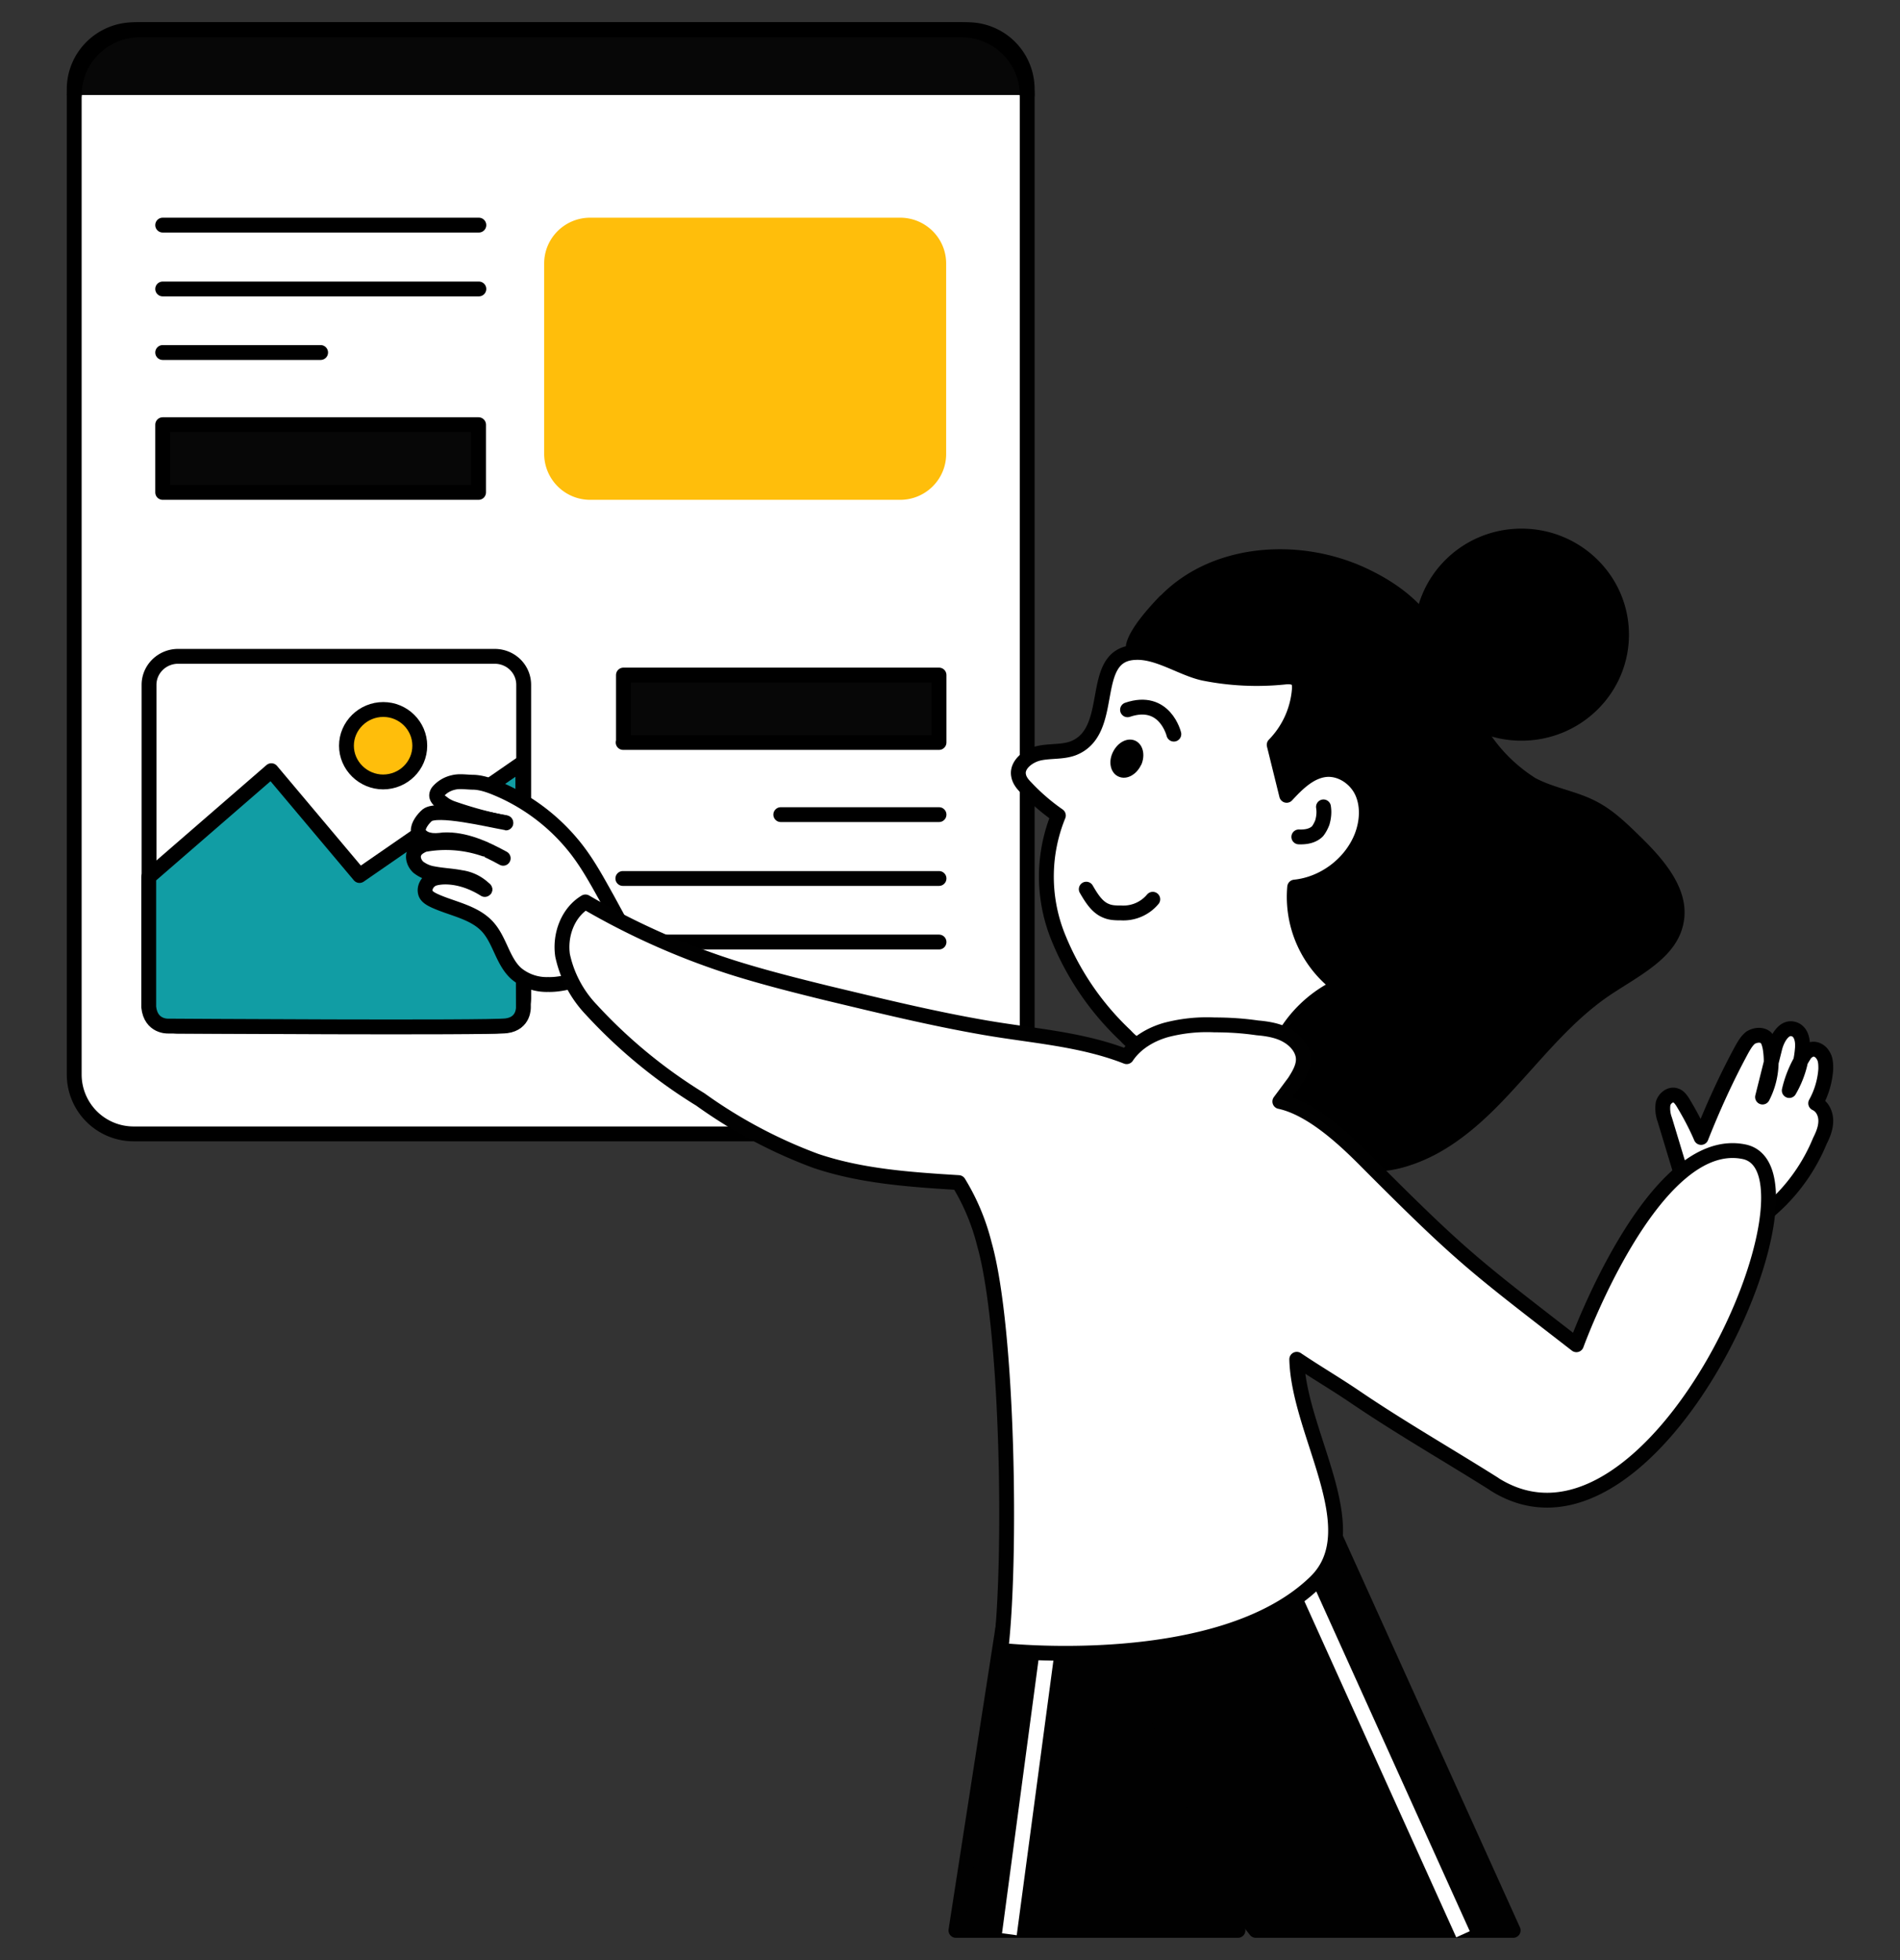
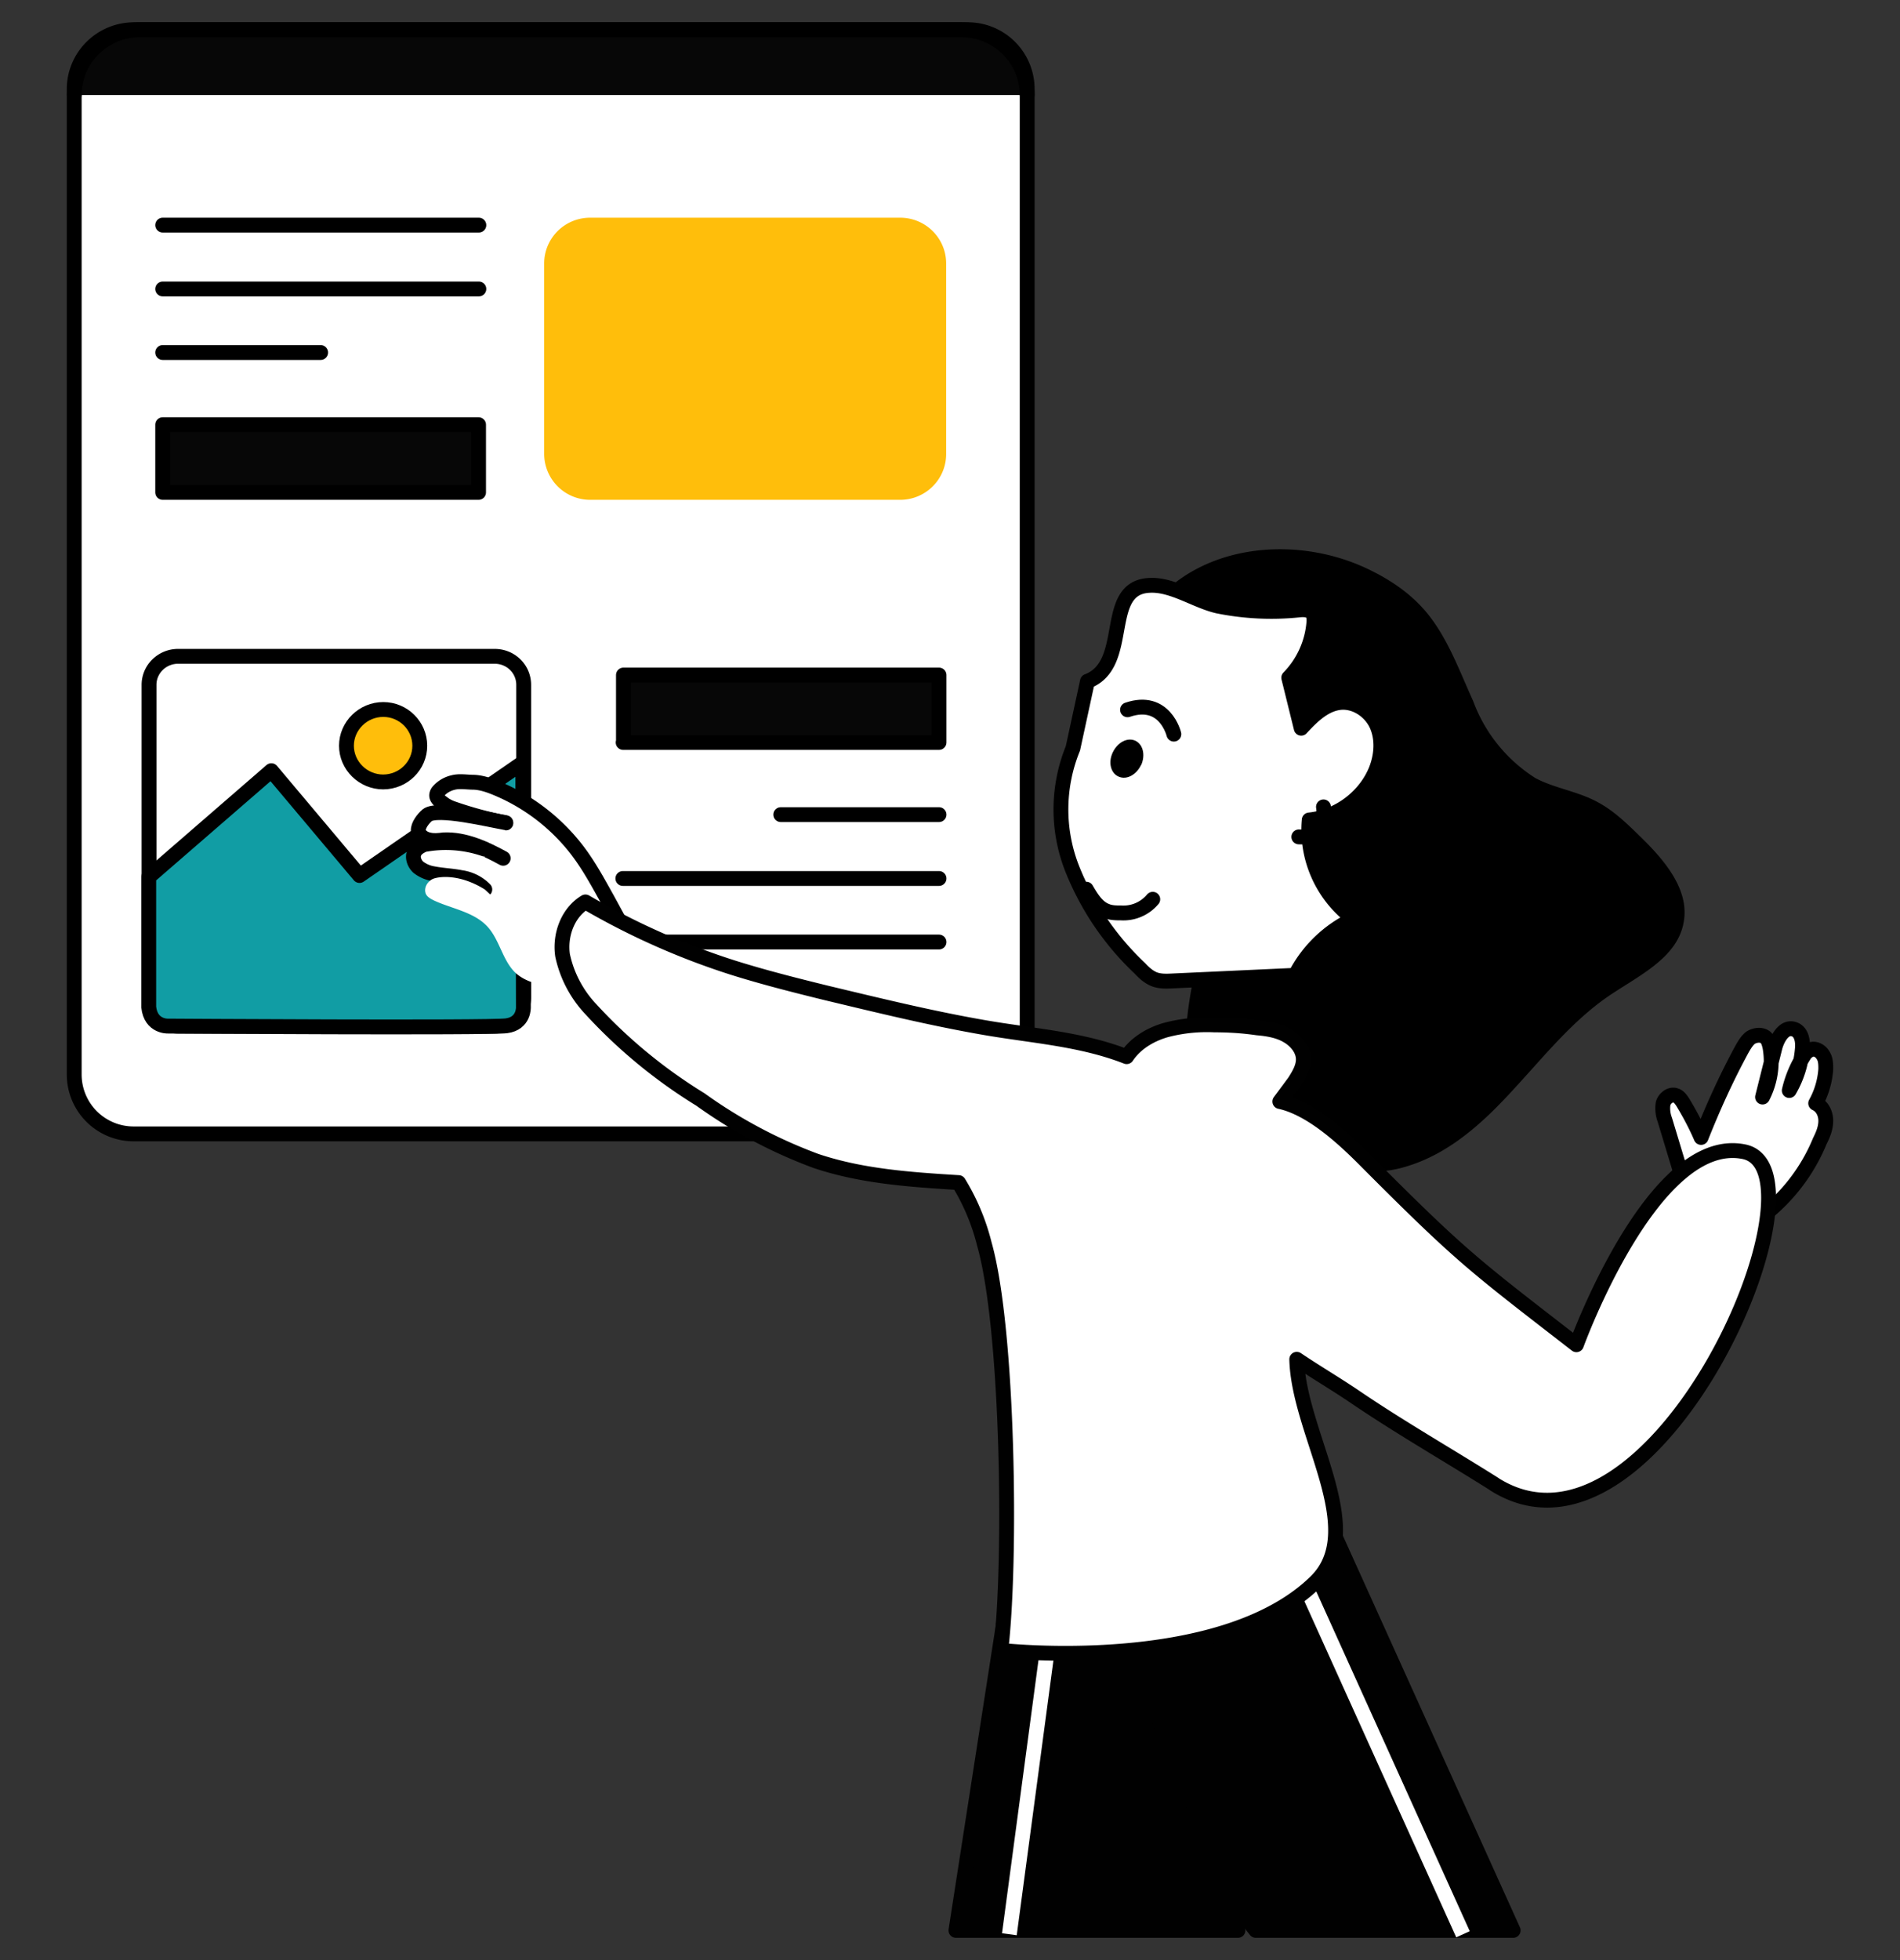
<svg xmlns="http://www.w3.org/2000/svg" fill="none" viewBox="0 0 64 66">
  <rect x="0" y="0" width="64" height="66" fill="#333333" stroke="none" />
  <path d="M32.58 38.18H4.52a2 2 0 0 1-2.02-2V3C2.5 1.9 3.4 1 4.52 1h28.06a2 2 0 0 1 2.02 2v33.18c0 1.1-.9 2-2.02 2Z" fill="white" stroke="black" stroke-width=".5" stroke-miterlimit="10" stroke-linecap="round" stroke-linejoin="round" />
  <path d="M2.5 3.2c0-1.22 1-2.2 2.23-2.2h27.63c1.24 0 2.24.98 2.24 2.2" fill="#070707" />
  <path d="M2.5 3.2c0-1.22 1-2.2 2.23-2.2h27.63c1.24 0 2.24.98 2.24 2.2M5.48 7.58h10.65M5.48 9.73h10.65M5.48 11.87h5.32" stroke="black" stroke-width=".5" stroke-miterlimit="10" stroke-linecap="round" stroke-linejoin="round" />
  <path d="M16.12 14.3H5.48v2.28h10.64V14.3Z" fill="#070707" stroke="black" stroke-width=".5" stroke-miterlimit="10" stroke-linecap="round" stroke-linejoin="round" />
  <path d="M30.32 16.58H19.88a1.3 1.3 0 0 1-1.3-1.29V8.87c0-.71.58-1.29 1.3-1.29h10.44c.72 0 1.3.58 1.3 1.29v6.42c0 .71-.58 1.29-1.3 1.29Z" fill="#FFBE0B" stroke="#FFBE0B" stroke-width=".5" stroke-miterlimit="10" stroke-linecap="round" stroke-linejoin="round" />
  <path d="M31.63 31.72H20.98m10.65-2.14H20.98m10.65-2.15H26.3" stroke="black" stroke-width=".5" stroke-miterlimit="10" stroke-linecap="round" stroke-linejoin="round" />
  <path d="M20.99 25h10.64v-2.27H21V25Z" fill="#070707" stroke="black" stroke-width=".5" stroke-miterlimit="10" stroke-linecap="round" stroke-linejoin="round" />
  <path d="M16.65 34.55H6a.97.97 0 0 1-.98-.97V23.06c0-.53.44-.96.98-.96h10.66c.55 0 .98.43.98.96v10.52c0 .54-.43.97-.98.97Z" fill="white" stroke="black" stroke-width=".5" stroke-miterlimit="10" stroke-linecap="round" stroke-linejoin="round" />
  <path d="M39.1 20.05c1.77-1.8 4.8-1.98 7.08-.84.71.35 1.36.8 1.87 1.41.72.87 1.1 1.95 1.57 2.98a5.19 5.19 0 0 0 2.1 2.6c.64.34 1.4.44 2.06.79.54.28.98.7 1.42 1.13.83.8 1.73 1.82 1.51 2.95-.22 1.2-1.53 1.79-2.54 2.48-1.22.84-2.16 2.02-3.16 3.1-1 1.1-2.13 2.15-3.55 2.6-.78.26-1.7.3-2.37-.16-.41-.28-.7-.7-1.08-1-.57-.44-1.3-.58-2-.76-.68-.18-1.41-.47-1.78-1.08-.26-.43-.3-.96-.28-1.47.05-1 .28-1.99.47-2.98a29.6 29.6 0 0 0 .47-6.22c-.02-.5-.05-1 .13-1.45.12-.32.35-.65.27-.99-.08-.32-.42-.34-.73-.46-.4-.16-.82-.45-1.25-.5-.31-.04-1.03.1-1.27-.09-.51-.42.75-1.73 1.05-2.04Z" fill="black" />
-   <path d="m57.25 41.58-1.17-3.87a1.1 1.1 0 0 1-.06-.55c.05-.18.25-.34.43-.27.1.03.17.13.23.22.23.38.44.77.62 1.19.4-1.01.85-2 1.37-2.96.08-.14.17-.3.3-.4.15-.09.36-.12.5-.01.09.08.12.2.15.33.1.57.02 1.16-.25 1.68l.41-1.64c.08-.33.31-.74.63-.65.27.07.33.4.3.68-.04.49-.19.96-.44 1.39a3.72 3.72 0 0 1 .49-1.17.46.46 0 0 1 .22-.2c.15-.07.34.03.42.17.1.14.1.32.1.48a2.77 2.77 0 0 1-.34 1.15c.22.1.34.34.34.59 0 .24-.09.46-.2.68a6.17 6.17 0 0 1-3.25 3.31l-.8-.15ZM36.14 25.2c-.36.13-.76.08-1.13.16-.37.08-.77.39-.7.75.03.17.14.3.26.42.32.34.69.66 1.08.93a5.44 5.44 0 0 0-.04 4.01 9.36 9.36 0 0 0 2.3 3.4c.13.14.28.28.47.36.2.08.42.07.63.06l4.13-.19a4.23 4.23 0 0 1 1.97-1.9 3.73 3.73 0 0 1-1.5-3.33c.99-.1 1.9-.79 2.26-1.71.18-.47.22-1.01.02-1.47-.2-.46-.69-.81-1.2-.78-.55.04-.98.47-1.35.87l-.42-1.7a3 3 0 0 0 .85-1.9c0-.08 0-.19-.05-.26-.1-.14-.3-.14-.47-.12a9.1 9.1 0 0 1-2.7-.13c-.74-.16-1.54-.74-2.31-.7-1.63.06-.6 2.66-2.1 3.23Z" fill="white" stroke="black" stroke-width=".5" stroke-miterlimit="10" stroke-linecap="round" stroke-linejoin="round" />
+   <path d="m57.25 41.58-1.17-3.87a1.1 1.1 0 0 1-.06-.55c.05-.18.25-.34.43-.27.1.03.17.13.23.22.23.38.44.77.62 1.19.4-1.01.85-2 1.37-2.96.08-.14.17-.3.3-.4.15-.09.36-.12.5-.01.09.08.12.2.15.33.1.57.02 1.16-.25 1.68l.41-1.64c.08-.33.31-.74.63-.65.27.07.33.4.3.68-.04.49-.19.96-.44 1.39a3.72 3.72 0 0 1 .49-1.17.46.46 0 0 1 .22-.2c.15-.07.34.03.42.17.1.14.1.32.1.48a2.77 2.77 0 0 1-.34 1.15c.22.1.34.34.34.59 0 .24-.09.46-.2.68a6.17 6.17 0 0 1-3.25 3.31l-.8-.15ZM36.14 25.2a5.44 5.44 0 0 0-.04 4.01 9.36 9.36 0 0 0 2.3 3.4c.13.14.28.28.47.36.2.08.42.07.63.06l4.13-.19a4.23 4.23 0 0 1 1.97-1.9 3.73 3.73 0 0 1-1.5-3.33c.99-.1 1.9-.79 2.26-1.71.18-.47.22-1.01.02-1.47-.2-.46-.69-.81-1.2-.78-.55.04-.98.47-1.35.87l-.42-1.7a3 3 0 0 0 .85-1.9c0-.08 0-.19-.05-.26-.1-.14-.3-.14-.47-.12a9.1 9.1 0 0 1-2.7-.13c-.74-.16-1.54-.74-2.31-.7-1.63.06-.6 2.66-2.1 3.23Z" fill="white" stroke="black" stroke-width=".5" stroke-miterlimit="10" stroke-linecap="round" stroke-linejoin="round" />
  <path d="M39.54 24.72s-.3-1.25-1.56-.82" stroke="black" stroke-width=".5" stroke-miterlimit="10" stroke-linecap="round" stroke-linejoin="round" />
  <path d="m5.01 29.53 4.13-3.58 2.97 3.53 5.5-3.8.02 8.23s.03.55-.57.63c-.6.08-11.4.01-11.4.01s-.58.03-.65-.64v-4.38Z" fill="#119DA4" stroke="black" stroke-width=".5" stroke-miterlimit="10" stroke-linecap="round" stroke-linejoin="round" />
  <path d="M38.44 25.76c.15-.34.06-.7-.2-.82-.27-.12-.6.06-.76.4s-.06.7.2.81c.27.12.6-.06.76-.4Z" fill="black" />
  <path d="M44.58 27.17c.03.18.01.36-.04.53-.04.1-.09.2-.16.29-.16.16-.4.2-.63.19m-4.92 2.1a1.29 1.29 0 0 1-1.07.46c-.16 0-.34 0-.5-.07-.31-.12-.5-.44-.67-.73" stroke="black" stroke-width=".5" stroke-miterlimit="10" stroke-linecap="round" stroke-linejoin="round" />
  <path d="M19.45 31.6c.15-.2.38-.32.57-.48.2-.16.36-.4.3-.64-.03-.1-.08-.17-.13-.25a5.5 5.5 0 0 0-.75-.8 29.87 29.87 0 0 0-2.57-2.12 1.32 1.32 0 0 0-.37-.21c-.2-.08-.42-.06-.63-.05-.15.01-.3.03-.42.1-.1.07-.15.15-.2.24-.23.41-.31.9-.34 1.38 0 .24 0 .5.07.72.11.32.37.56.65.76.28.2.58.35.83.57.34.28.59.65.88 1 .21.26.45.5.7.73.14.13.3.25.47.33.17.08.37.1.55.04.13-.06.25-.16.4-.14-.24-.03-.19-.3-.19-.5 0-.24.03-.49.18-.68Z" fill="white" />
  <path d="m21.21 31.66-.74-1.36c-.33-.59-.64-1.17-1.05-1.7a6.64 6.64 0 0 0-2.7-2.06c-.24-.1-.5-.19-.76-.2-.24 0-.48-.05-.7.01a.94.94 0 0 0-.5.3.23.23 0 0 0-.05.11c-.02.11.11.22.2.28.08.07.2.13.3.17a13.28 13.28 0 0 0 1.83.5" fill="white" />
  <path d="m21.21 31.66-.74-1.36c-.33-.59-.64-1.17-1.05-1.7a6.64 6.64 0 0 0-2.7-2.06c-.24-.1-.5-.19-.76-.2-.24 0-.48-.05-.7.01a.94.94 0 0 0-.5.3.23.23 0 0 0-.05.11c-.02.11.11.22.2.28.08.07.2.13.3.17a13.28 13.28 0 0 0 1.83.5" stroke="black" stroke-width=".5" stroke-miterlimit="10" stroke-linecap="round" stroke-linejoin="round" />
  <path d="M17.03 27.7c-.57-.1-2.3-.52-2.64-.25-.13.11-.32.35-.3.53.03.16.2.27.36.3.16.04.33.02.5 0 .7-.03 1.38.28 2 .62" fill="white" />
  <path d="M17.03 27.7c-.57-.1-2.3-.52-2.64-.25-.13.11-.32.35-.3.53.03.16.2.27.36.3.16.04.33.02.5 0 .7-.03 1.38.28 2 .62" stroke="black" stroke-width=".5" stroke-miterlimit="10" stroke-linecap="round" stroke-linejoin="round" />
  <path d="M16.33 29.95a1.4 1.4 0 0 0-.8-.4c-.3-.06-.62-.07-.93-.13a1.1 1.1 0 0 1-.51-.22c-.14-.13-.21-.34-.13-.5.06-.13.19-.2.32-.26a4 4 0 0 1 2.04.15" fill="white" />
  <path d="M16.33 29.95a1.4 1.4 0 0 0-.8-.4c-.3-.06-.62-.07-.93-.13a1.1 1.1 0 0 1-.51-.22c-.14-.13-.21-.34-.13-.5.06-.13.19-.2.32-.26a4 4 0 0 1 2.04.15" stroke="black" stroke-width=".5" stroke-miterlimit="10" stroke-linecap="round" stroke-linejoin="round" />
  <path d="M19.57 32.95c-.36.11-.74.21-1.11.2a1.6 1.6 0 0 1-1.06-.36c-.48-.42-.56-1.16-1.01-1.62-.45-.46-1.15-.57-1.73-.83-.13-.06-.27-.13-.32-.25-.07-.19.05-.4.23-.49.17-.08.88-.2 1.76.35" fill="white" />
-   <path d="M19.57 32.95c-.36.11-.74.21-1.11.2a1.6 1.6 0 0 1-1.06-.36c-.48-.42-.56-1.16-1.01-1.62-.45-.46-1.15-.57-1.73-.83-.13-.06-.27-.13-.32-.25-.07-.19.05-.4.23-.49.17-.08.88-.2 1.76.35" stroke="black" stroke-width=".5" stroke-miterlimit="10" stroke-linecap="round" stroke-linejoin="round" />
-   <path d="M51.25 24.94c2 0 3.62-1.6 3.62-3.57 0-1.97-1.62-3.57-3.62-3.57s-3.61 1.6-3.61 3.57a3.6 3.6 0 0 0 3.61 3.57Z" fill="black" />
  <path d="M41.68 65c.18-1.31.13-2.82-.07-4.68L39.2 48.26l-4.79 2.5L32.2 65h9.5Z" fill="#010101" stroke="#010101" stroke-width=".5" stroke-miterlimit="10" stroke-linecap="round" stroke-linejoin="round" />
  <path d="m50.97 65-7.05-15.59-5.29-1.15-.8 6.92A22.28 22.28 0 0 0 42.3 65h8.67Z" fill="#010101" stroke="#010101" stroke-width=".5" stroke-miterlimit="10" stroke-linecap="round" stroke-linejoin="round" />
  <path d="M35.25 55.77 34 65.13m10.06-11.55 5.22 11.55" stroke="white" stroke-width=".5" />
  <path d="M50.33 49.97c-1.57-.99-3.2-1.92-4.74-2.97-.64-.43-1.27-.8-1.91-1.23.06 2.51 2.44 5.74.63 7.5-3.22 3.13-10.6 2.3-10.6 2.3.36-2.97.26-10.8-.55-13.67a7.4 7.4 0 0 0-.87-2.08c-1.62-.1-3.27-.21-4.81-.73a16.45 16.45 0 0 1-3.89-2.07 17.23 17.23 0 0 1-3.68-3.03 3.8 3.8 0 0 1-.96-1.82c-.1-.68.17-1.44.77-1.8a24.73 24.73 0 0 0 4.96 2.21c1.05.33 2.12.6 3.18.86 1.76.42 3.51.85 5.3 1.16 1.61.28 3.26.38 4.79.98.3-.45.8-.75 1.33-.9a5.44 5.44 0 0 1 1.63-.17c.48 0 .96.03 1.44.1.35.03.72.09 1.02.27.31.18.56.5.53.85-.02.25-.16.48-.3.7l-.49.66c1.07.23 2.18 1.27 2.95 2.05 3.19 3.2 3.58 3.46 7.04 6.14 0 0 2.58-7.12 5.64-6.5 3.08.61-2.98 14.61-8.4 11.2Z" fill="white" stroke="#010101" stroke-width=".5" stroke-miterlimit="10" stroke-linecap="round" stroke-linejoin="round" />
  <path d="M12.9 26.33c.69 0 1.24-.55 1.24-1.22s-.55-1.22-1.23-1.22c-.68 0-1.24.55-1.24 1.22s.56 1.22 1.24 1.22Z" fill="#FFBE0B" stroke="black" stroke-width=".5" stroke-miterlimit="10" stroke-linecap="round" stroke-linejoin="round" />
</svg>